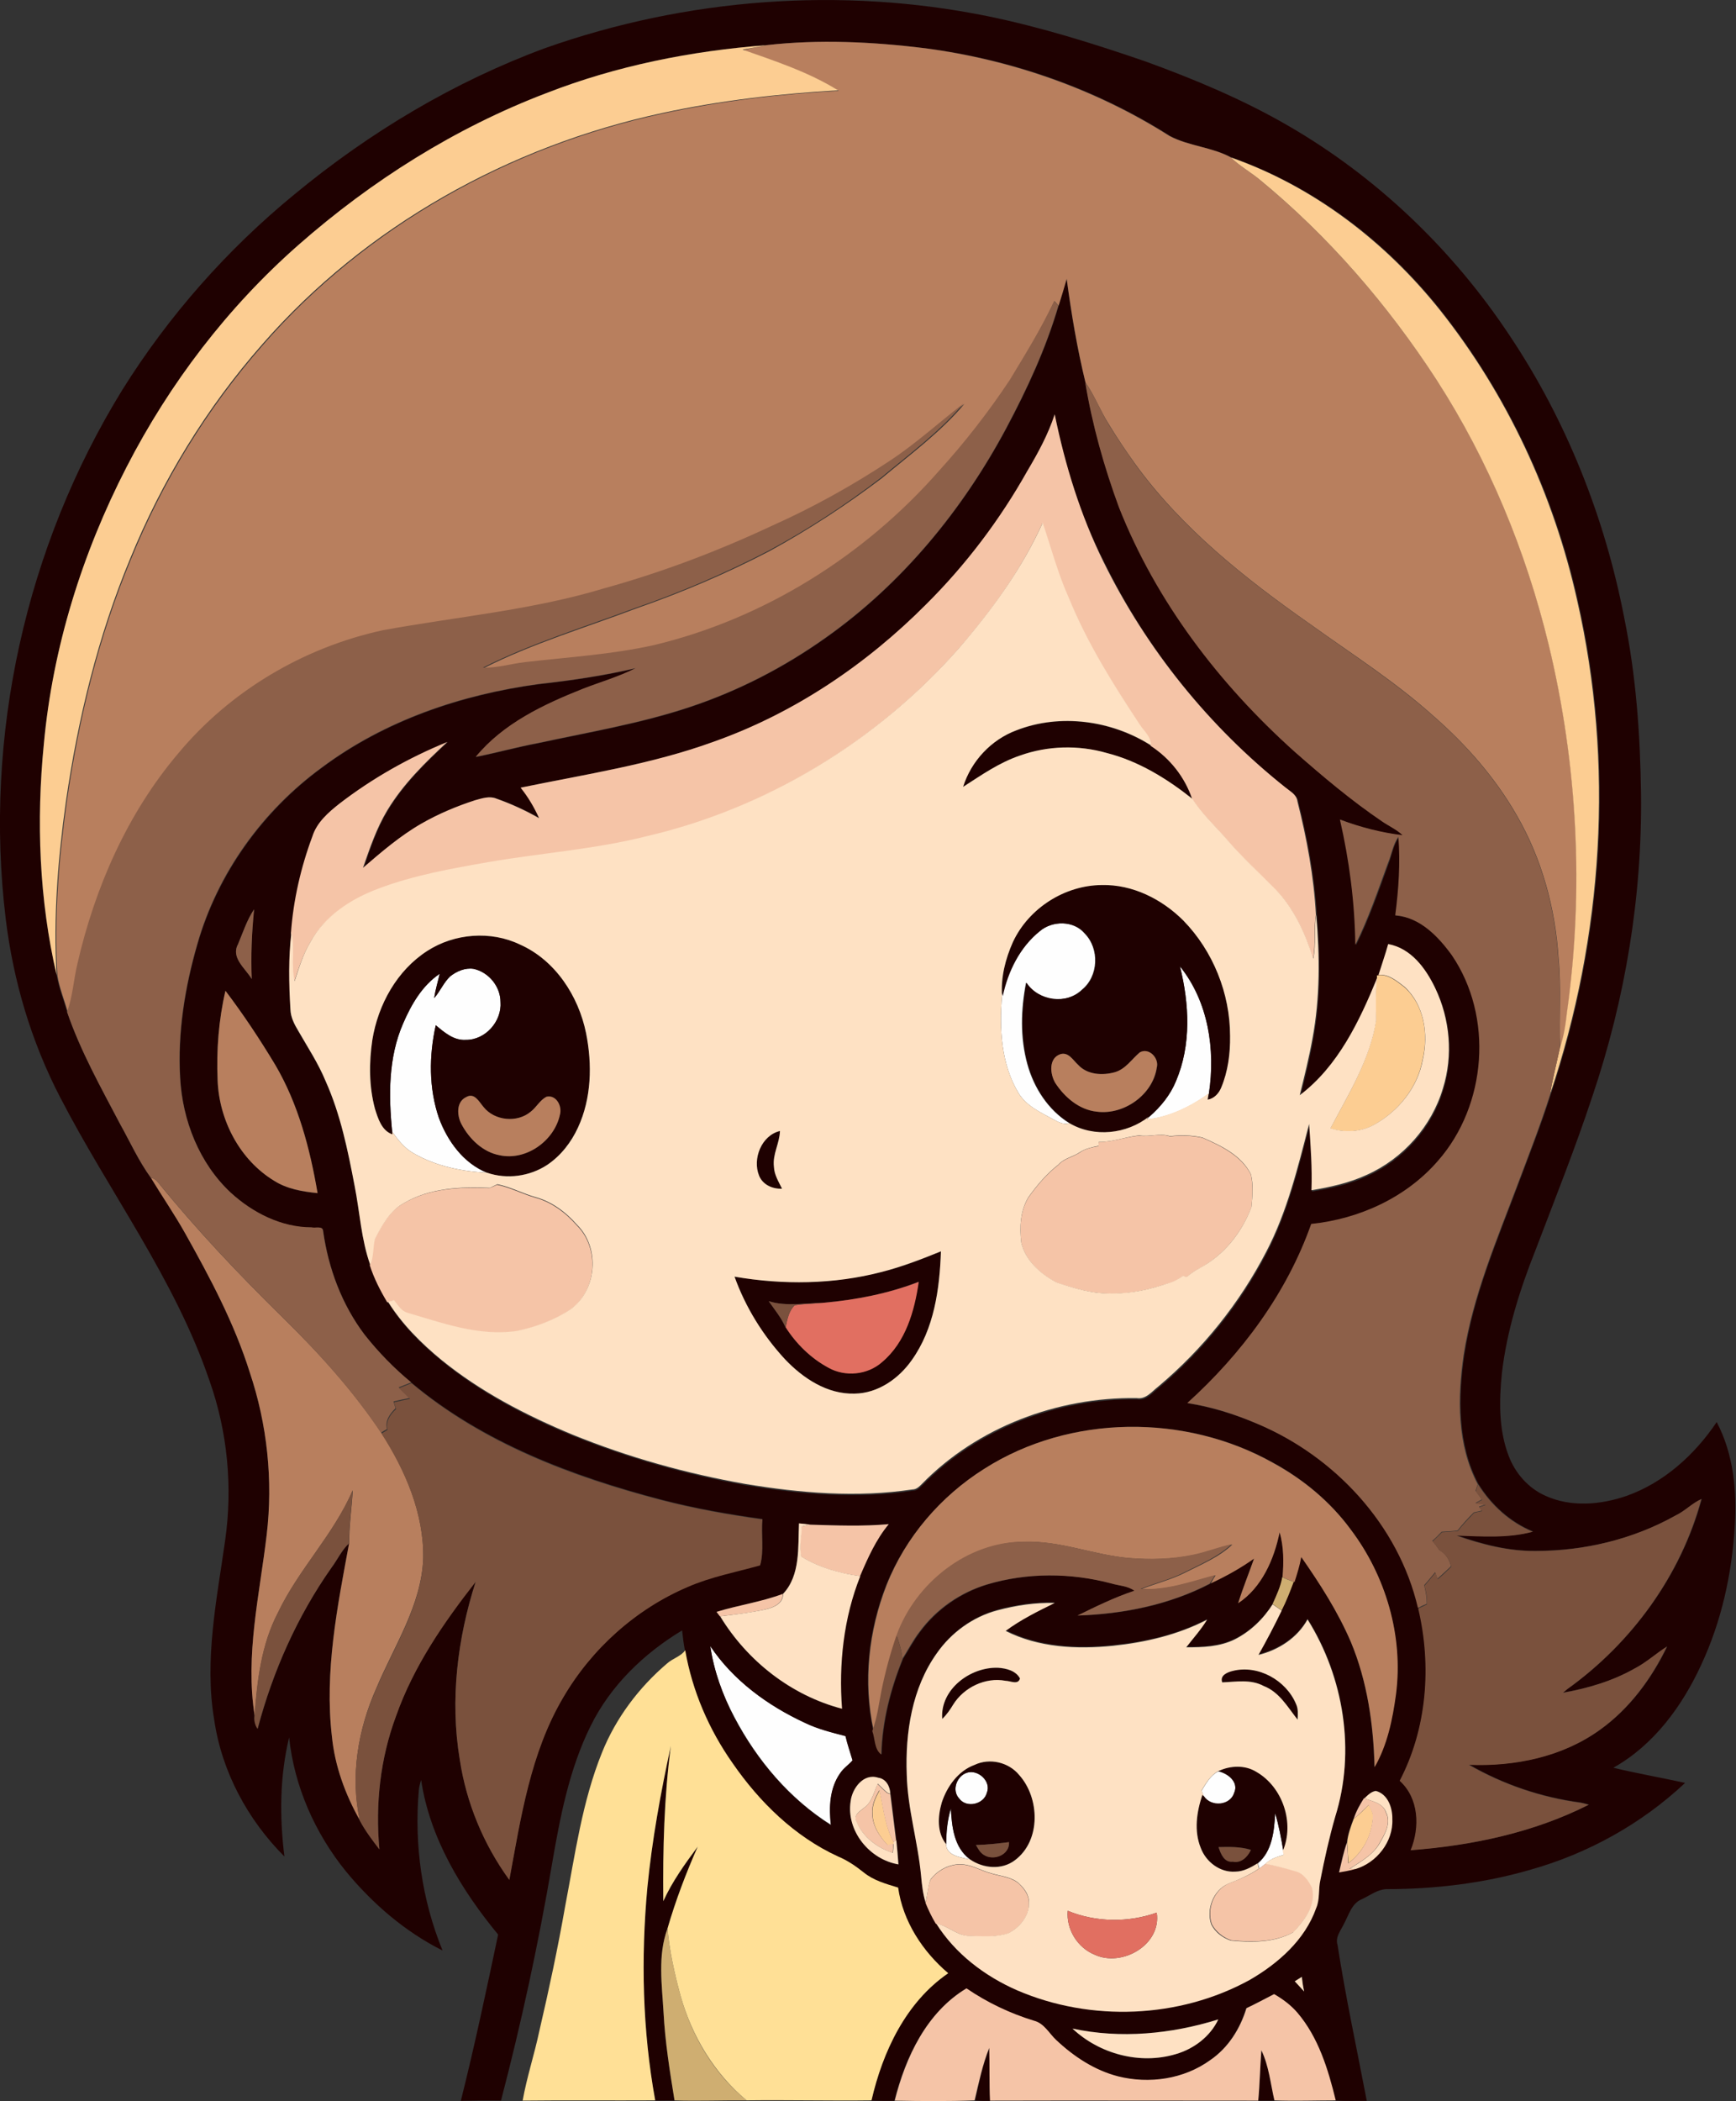
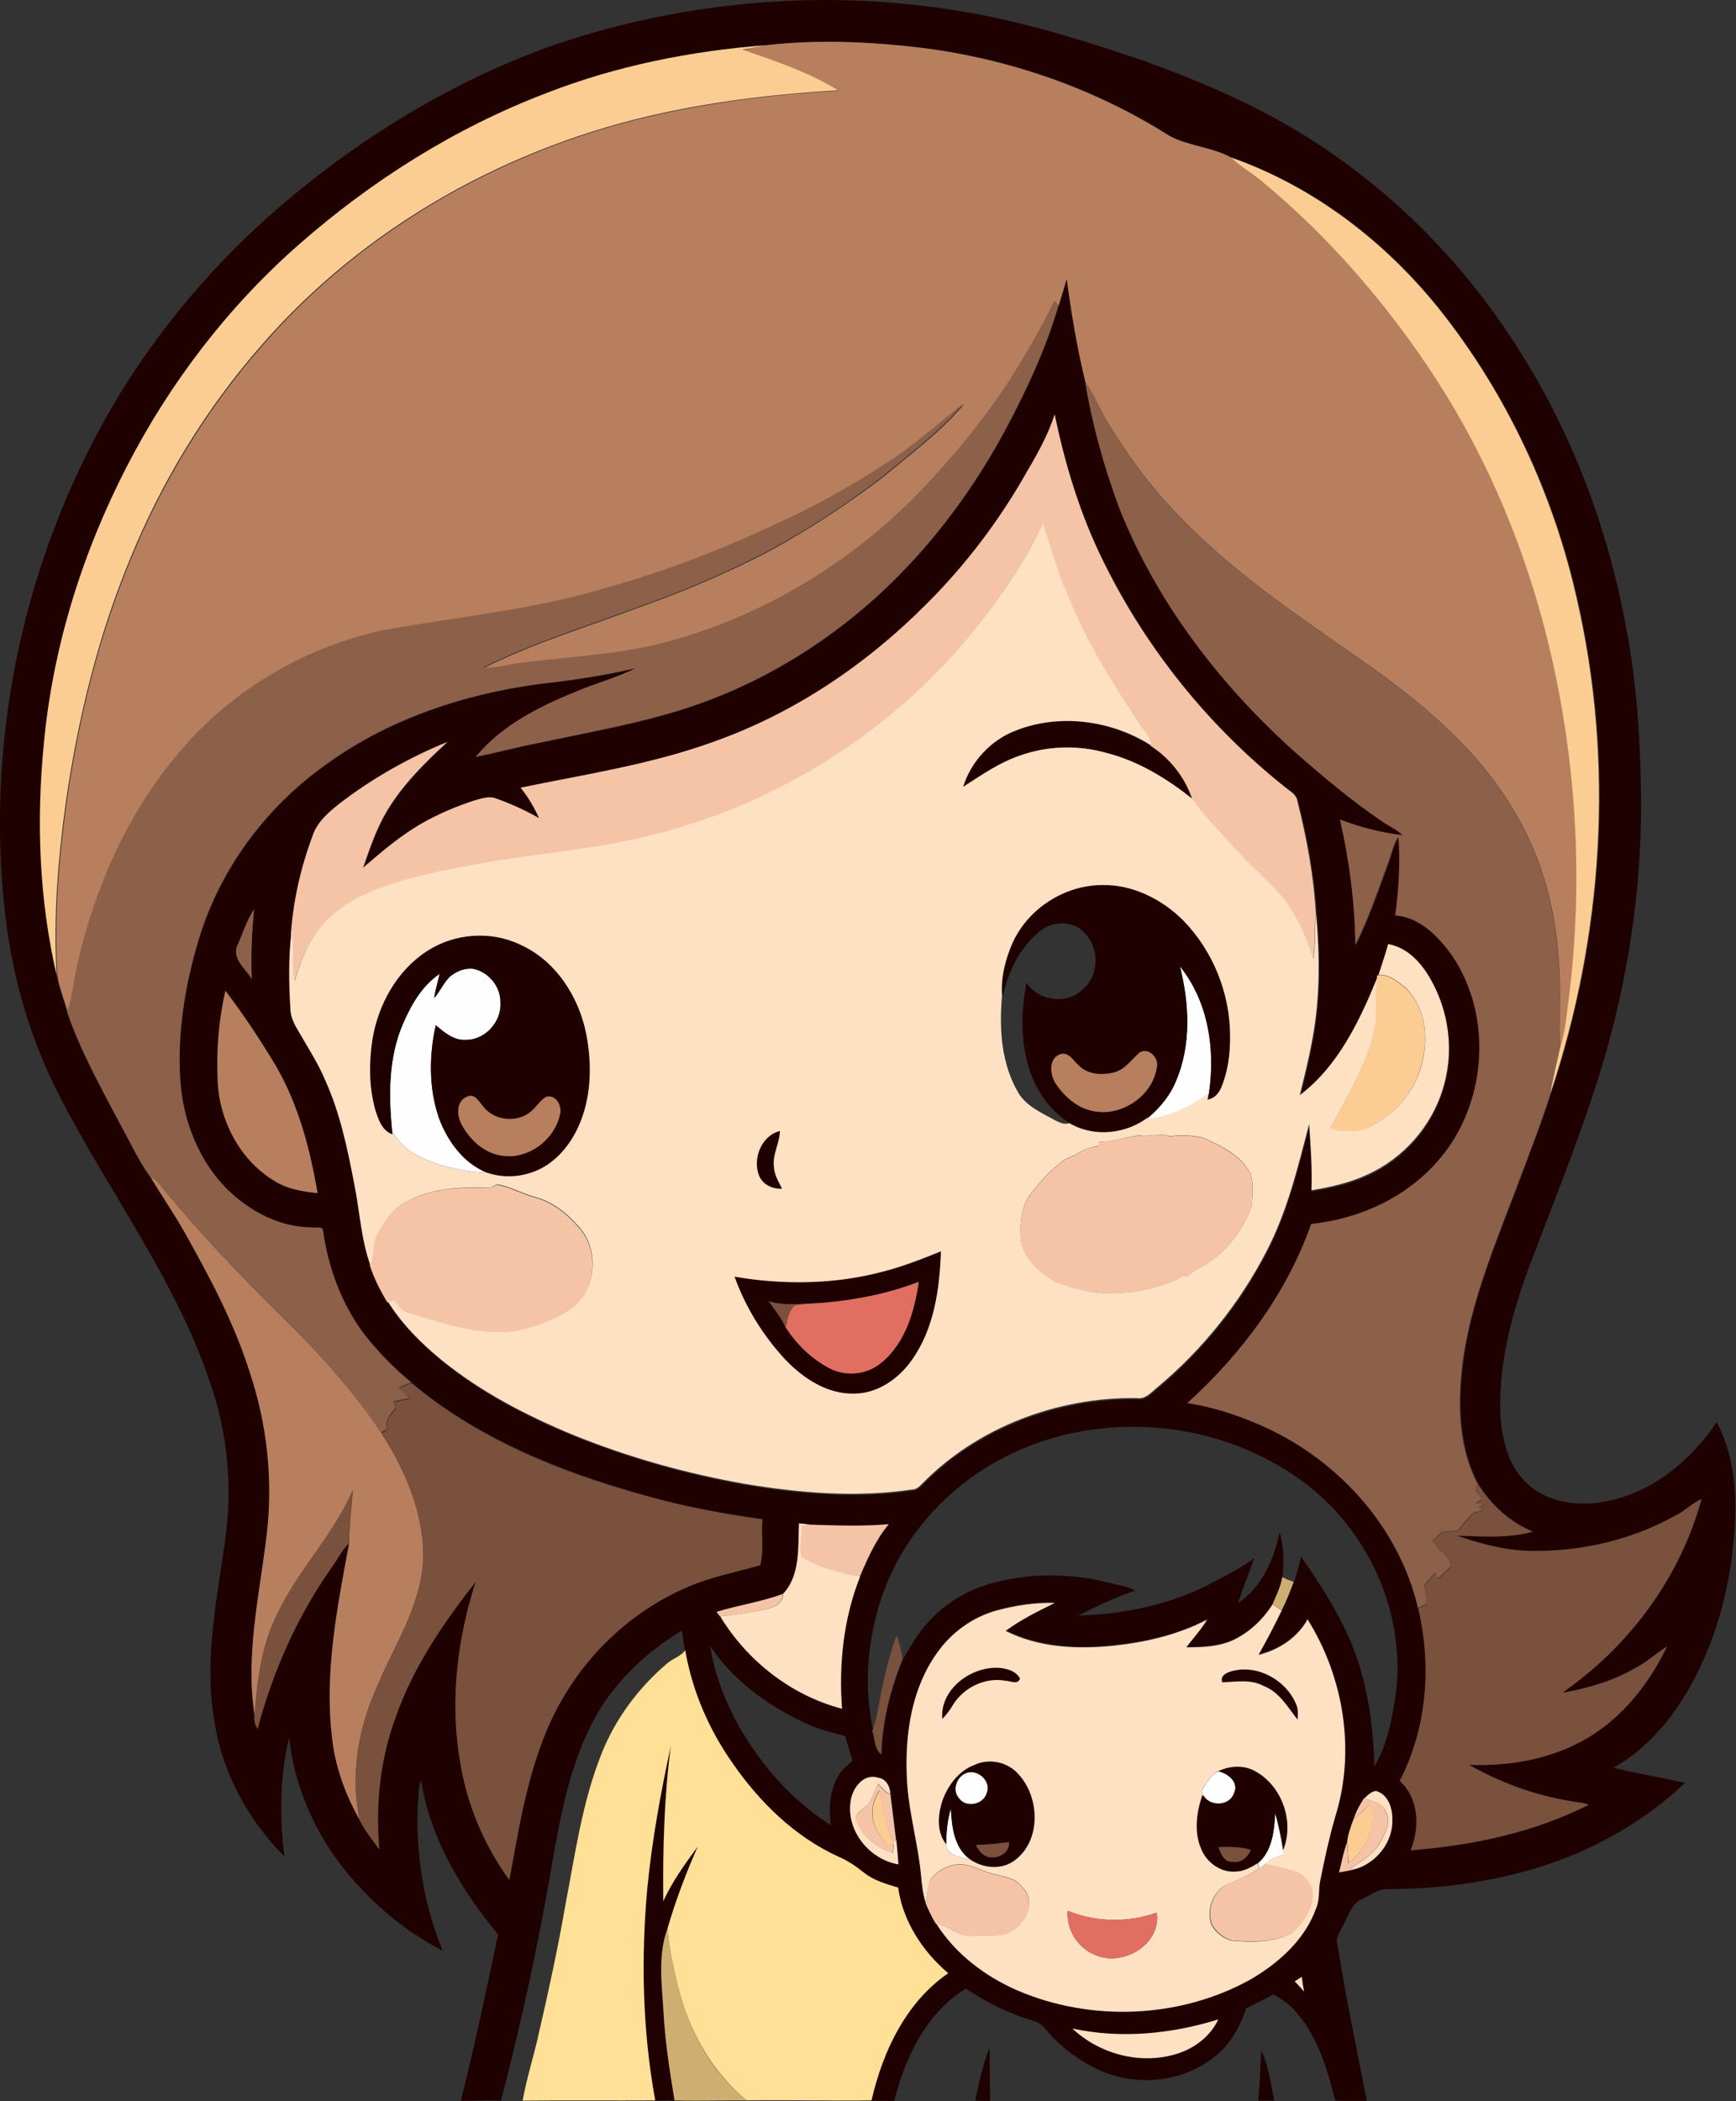
<svg xmlns="http://www.w3.org/2000/svg" version="1.1" id="Layer_1" x="0px" y="0px" viewBox="0 0 665.3 804.8" enable-background="new 0 0 665.3 804.8" xml:space="preserve">
  <rect x="0" y="0" width="665.3" height="804.8" fill="#333333" stroke="none" />
-   <path fill="#FEFEFE" d="M398.3,356.7c4.9-4.1,13.1-4.2,17.4,0.9c5.7,5.8,5.3,16.3-1.1,21.5c-6.1,5.9-16.8,4.4-21.4-2.7  c-2,10.3-2.3,21.1,0.5,31.2c2.5,9.1,8,17.6,16.1,22.6c-2.3,0.8-4.5-0.6-6.4-1.6c-4.8-2.6-10-5-13-9.8c-6.7-11.1-7.5-24.6-6.4-37.3  C386.1,372.1,390.7,362.8,398.3,356.7z" />
  <path fill="#FEFEFE" d="M172.5,374c2.5-2,5.8-3.4,9-2.9c5.8,1.2,10.3,6.8,10.3,12.8c0.6,7.4-5.8,14.5-13.3,14.4  c-4.6,0.3-8.2-2.9-11.5-5.6c-2.6,11.6-2.7,24.1,1.2,35.5c3.3,8.9,9.5,17.4,18.5,21c-9.7-0.5-19.6-2.5-28.1-7.4  c-3.5-1.9-6-5.1-8.3-8.3c-1.4-13.9-1.5-28.4,4.2-41.5c3.1-7.2,7.3-14.5,14-19c-0.7,3.1-1.6,6.1-2.1,9.3  C168.7,379.7,170,376.3,172.5,374z" />
  <path fill="#FEFEFE" d="M452.2,370.2c10.9,13.5,13.7,31.9,11.1,48.7c-7,5-15,9-23.7,9.9l0.8-1c4.3-3.8,8.1-8.3,10.2-13.6  C456.6,400.3,455.8,384.6,452.2,370.2z" />
-   <path fill="#FEFEFE" d="M272.2,630.5c8.8,13.1,22,22.8,36.3,29.3c5,2.4,10.3,3.8,15.6,5.1c0.7,3.2,1.8,6.2,2.7,9.3  c-1.5,1.8-3.5,3-4.8,5c-4,5.7-4.3,13.1-3.5,19.8c-15.9-10-28.3-24.7-37-41.2C276.9,649.3,273.6,640.1,272.2,630.5z" />
  <path fill="#FEFEFE" d="M370.6,679c4.2-1.3,9.4,3.3,7.6,7.7c-1.2,4.5-7.9,5.9-10.6,2.2C364.6,685.7,366.7,680.2,370.6,679z" />
  <path fill="#FEFEFE" d="M460.5,685.9c1.7-2.8,3.4-5.9,6.4-7.4c3.7,0.8,7.9,4.1,6.1,8.3c-1.5,5-8.8,5.6-11.6,1.4  C461.2,687.6,460.7,686.5,460.5,685.9z" />
  <path fill="#FEFEFE" d="M362.6,706.4c0.1-4.6,0.5-9.2,1.8-13.6c0.4,7,1.2,14.9,7.3,19.4C368.4,711.5,362.6,710.8,362.6,706.4z" />
  <path fill="#FEFEFE" d="M488.7,694.6c1.4,4.7,2.3,9.5,3.1,14.3c0.1,0.4,0.2,1.2,0.3,1.5c-2.5,0.8-5.1,1.5-7,3.4  c-0.8,0.7-1.7,1.3-2.5,1.9c-0.1-0.5-0.4-1.5-0.5-2C487.6,709.1,488.3,701.3,488.7,694.6z" />
  <g>
    <g>
      <path fill="#1F0101" d="M209,18.4C263.1-0.7,322.3-5.2,378.5,6.2c20.5,4.2,40.6,10.5,60.4,17.3c18.7,6.8,37.2,14.5,54.5,24.5    c34.2,19.7,63.4,47.7,85.2,80.6c21.8,32.6,36.5,69.8,43.9,108.2c4.5,22,6.1,44.6,6.4,67c0.5,39.4-6,78.7-18.6,116    c-6.6,20-14.4,39.5-21.9,59.2c-6,15.1-10.9,30.7-12.8,46.8c-1.1,10.6-1.3,21.8,2.6,31.9c2.5,6.6,7.5,12.3,14,15.2    c9.8,4.5,21.2,3.5,31.1,0.1c14.4-5.1,26.2-15.8,34.6-28.3c6.5,12.3,7.8,26.5,6.9,40.2c-1.1,18.1-5.1,36.2-12.8,52.7    c-7.3,15.9-18.2,30.8-33.7,39.5c9.1,2.2,18.4,3.8,27.5,5.8c-16.7,15.7-37.3,27.1-59.4,33.3c-17.9,5.2-36.6,7.4-55.2,7.4    c-3.5,0.2-6.3,2.5-9.4,3.9c-3.8,1.6-4.9,6-6.7,9.3c-1.2,2.6-3.5,5.1-2.5,8.2c3.1,20,7.4,39.8,11.2,59.7c-4.1,0-8.1,0.1-12.1-0.1    c-2.9-11.9-6.6-24.1-14.7-33.6c-2.4-3-5.6-5.2-8.9-7.1c-3.5,1.8-7.1,3.7-10.6,5.4c-2.4,7.9-7,15.2-13.9,19.9    c-10,7.2-23.4,9.2-35.3,6.2c-9-2.4-17-7.6-23.7-13.9c-2.8-2.5-4.6-6.4-8.5-7.4c-9.2-2.8-18-7-25.9-12.4    c-15.2,9.2-23.3,26.4-27.5,43c-3,0-5.9,0-8.8-0.1c4.3-18.7,13.1-37.6,29.4-48.7c-9.9-8.3-17.4-19.9-19.2-32.8    c-4.6-1.4-9.4-2.8-13.2-5.8c-3-2.4-6.3-4.6-9.8-6.1c-16.6-7.6-30.1-20.8-40.4-35.7c-9.1-12.9-15.4-27.8-18.2-43.3    c-0.5-2.5-0.8-5.1-1.1-7.7c-14.6,8.8-27.4,21.1-35,36.5c-8.3,16.7-11.8,35.2-14.9,53.3c-5.2,30.4-11.7,60.5-19.5,90.3    c-5.1-0.1-10.3,0-15.4,0.1c5.3-21.1,9.8-42.4,14.3-63.7c-14.1-17.1-26.2-37-29.5-59.2c-0.4,1.3-0.8,2.6-0.9,4    c-1.8,20.8,1.2,42,9.1,61.3c-14.4-7.2-26.9-18-37.1-30.4c-11.8-14.6-19.7-32.4-21.7-51.2c-3.6,14.9-3.7,30.4-1.8,45.6    c-14.1-14.1-24-32.5-26.9-52.3c-3.9-23,1-46.2,4.2-68.9c2.9-20.4,0.9-41.5-6-61c-13.3-39.1-38.5-72.3-57.3-108.7    C12,399,5.1,375.8,2.2,352c-8.5-70,7.7-142.7,44.7-202.7c17.7-28.3,40.1-53.7,66-74.9C141.6,50.7,174,31.3,209,18.4z M293.7,17.3    c-28.8,2.1-57.5,7.9-84.4,18.4c-34.8,13.3-66.9,33.5-94.9,58.1c-27.1,23.9-49.4,53.1-65.9,85.1c-17,33-28.2,69.1-31.7,106.1    c-3,29.5-1.8,59.6,4.9,88.5c0.8,4.8,2.7,9.4,4,14.1c5.1,14.9,12.9,28.8,20.2,42.7c3.9,6.9,7.1,14.3,11.9,20.8    c4.3,7.1,9,13.9,13.1,21.2c9.6,17.1,18.8,34.5,24.8,53.3c6.7,20,9,41.4,6.5,62.3c-2.7,23-8.3,46.1-4.6,69.3    c-0.2,1.7,0.2,3.5,1.2,4.9c5.8-22,15.2-43.1,28.3-61.7c2.3-3,3.9-6.6,6.7-9.3c-4.6,24.3-9.5,49.1-6.6,74    c1.2,11.3,5.1,22.3,10.7,32.1c2,4,4.8,7.5,7.5,11c-1.6-17.3,0.4-34.8,6.4-51.1c6.7-18.9,18.2-35.7,30.5-51.4    c-7,21.8-9.9,45.4-6.1,68.1c2.5,16.6,9.2,32.6,19,46.1c4.4-23.8,8-48.6,20.6-69.8c10.9-18.7,27.8-33.9,47.7-42.4    c8.9-3.9,18.5-5.7,27.8-8.3c1.6-5.6,0.3-11.8,0.9-17.6c-13-1.8-26-4.1-38.7-7.4c-34.2-9-68.4-21.9-95.8-44.8    c-6.6-5.5-12.6-11.6-17.9-18.3c-8.7-11.5-13.9-25.4-15.9-39.7c-0.1-2.2-3-1.1-4.4-1.4c-11.6,0-22.6-5.6-31-13.3    c-12.1-11.3-18.5-27.6-19.4-44c-1-17.3,1.8-34.6,6.6-51.2c7.8-27.1,25.1-51.1,47.8-67.7c24.1-17.9,53.4-27.9,83-31.9    c12.5-1.4,24.9-3.2,37.2-6.1c-6.5,3.3-13.5,5.3-20.2,7.9c-15.1,6-30.6,13.3-41.1,26.1c8-1.6,15.9-3.8,23.9-5.3    c19.5-4.2,39.2-7.5,58.1-13.8c18.6-6.2,36.3-15.3,52.3-26.7c29.1-20.6,52.2-48.8,69-80.1c8-15,15.2-30.6,20-46.9    c1.1-3.4,2.1-6.9,3.1-10.3c1.7,13.3,4,26.6,7.2,39.7c2.7,16.3,7.2,32.3,13.1,47.8c14.3,36.2,38.5,67.9,67.4,93.7    c10.7,9.4,21.6,18.6,33.4,26.6c2.6,1.8,5.6,3.1,7.9,5.3c-8.2-0.9-16.3-3-24-6c3.6,15.8,5.7,31.8,5.9,48c5-10.1,8.7-20.8,12.5-31.3    c1.3-3.4,1.8-7.1,4-10.1c0.9,10,0.1,20.1-1.2,30.1c9.4,0.7,16.5,8.1,21.7,15.3c16,23.5,13.4,57.4-5.3,78.7    c-12.2,14.1-30.2,22.3-48.6,24.2c-9.4,26.6-26.7,49.8-47.5,68.6c9.2,1.5,18.1,4.3,26.7,7.9c29.8,12.5,54.3,38.8,61.7,70.6    c5.1,21.9,3.3,45.9-7.1,66c7.3,6.7,7.7,17.9,4.2,26.6c23.5-1.7,47.1-6.7,68.2-17.4c-1.1-0.3-2.2-0.6-3.2-0.8    c-15-2-29.6-6.9-42.7-14.5c17.5,0.7,35.7-3,50.2-13.4c11.3-8.1,19.7-19.5,25.7-31.9c-4.1,2.7-7.8,6-12.2,8.3    c-8.5,4.9-18,7.7-27.7,9.4c0.4-0.4,1.3-1.1,1.7-1.4c24.5-17.6,43.5-43.5,51.4-72.8c-3.6,1.6-6.3,4.6-9.9,6.3    c-16.2,9.2-35,13.6-53.6,13.6c-10.4,0.2-20.5-2.5-30.3-5.9c9.7,0.3,19.7,1.1,29.2-1.5c-8.8-3.6-16-10.2-21-18.2    c-8-15.1-7.8-33-5.4-49.5c3.5-22.6,12.6-43.8,20.6-65.1c4.3-11.5,8.8-22.9,12.5-34.5c20.4-60.6,24.7-126.9,10.4-189.4    c-9-40.4-27-78.9-52.7-111.3c-20.8-26.1-48.3-47.2-80-58.3c-7.4-3.9-16.1-4.3-23.5-8.2c-28.2-18-60.5-29.3-93.6-33.6    C334.4,16,313.9,15,293.7,17.3z M404.2,158.7c-2.5,7.6-6.3,14.7-10.2,21.7c-10.5,18.7-23.6,36-38.8,51.1    c-22.9,23-50.6,41.7-81.4,52.6c-23.9,8.6-49.2,12.4-74,17.6c2.9,3.5,5.2,7.5,7.1,11.7c-5.2-3-10.7-5.5-16.4-7.5    c-2.6-1.2-5.5-0.2-8.1,0.6c-7.1,2.2-14.1,5.1-20.5,8.9c-8.2,4.7-15.4,10.9-22.5,17c2.6-7.5,5.1-15.2,9.3-22    c6-10,14.5-18.3,23-26.2c-14.7,6-28.7,13.9-41.3,23.6c-4.3,3.4-8.7,7.2-10.4,12.6c-4.5,11.8-7.3,24.4-8.2,37    c-1.2,9.8-1,19.8-0.4,29.6c0,3,1.5,5.7,3,8.2c3.7,6.3,7.7,12.5,10.5,19.3c5.7,12.7,8.5,26.5,11.1,40.1c2,10.1,2.5,20.5,6,30.3    c1.6,5,4.1,9.7,6.7,14.2l0.2,0c5.3,8.6,12.7,15.9,20.5,22.3c15,12.2,32.4,21.3,50.2,28.6c21.3,8.6,43.6,14.9,66.3,18.9    c21.1,3.5,42.8,5.3,64,2.1c1.5,0,2.6-1.1,3.6-2.1c21.3-21.8,52-33.3,82.3-32.9c3.6,0.6,5.9-2.6,8.4-4.5    c17-14.3,31.1-31.9,41.3-51.6c8-15.3,12.1-32.3,16.4-48.9c0.6,8.4,1.2,16.9,0.9,25.4c7.3-1.2,14.5-2.8,21.2-5.9    c13.9-6.2,24.9-18.6,29.2-33.2c3.9-12.6,2.8-26.6-3-38.4c-3.6-7.5-9.2-15.3-18-16.8c-1.2,4-2.5,7.9-3.7,11.8h-0.4l0,1    c-6.8,16.6-15,33.9-29.7,45c1.8-7.2,3.6-14.4,4.9-21.8c2.9-15.6,2.8-31.6,1.4-47.4c-0.8-14.7-3.5-29.2-7.1-43.5    c-0.4-2.6-2.8-3.8-4.6-5.3c-29.2-23.2-53.3-52.9-69.7-86.4C414,197.4,408.1,178.2,404.2,158.7z M91.2,361.7    c-2.8,5.1,2.9,9.2,5.2,13.3c-0.3-8.9,0.1-17.8,0.9-26.7C94.6,352.5,93.1,357.2,91.2,361.7z M86.4,379.5c-2.6,11.2-3.5,22.8-3,34.3    c0.5,15.2,8.5,30.5,21.7,38.5c5,3.2,10.9,4.2,16.6,4.7c-2.9-17-7.3-34.1-16.2-49.1C99.6,398.1,93.3,388.6,86.4,379.5z     M377.2,562.6c-16.7,10.5-30.2,26.2-37.6,44.5c-6.9,17.5-9,37.1-5,55.6l-0.1,0.4c1.1,2.9,0.7,6.9,3.4,8.9    c0.3-12.6,3.5-25,8.2-36.6c2.2-3.5,4.1-7.1,6.6-10.4c6.4-8.6,15.6-15,25.8-18.1c15.4-4.6,32.1-4.5,47.6-0.4c3,0.9,6.3,1,8.9,2.8    c-7.6,2.4-14.7,6-21.8,9.5c17.5-0.5,35.1-4.1,50.7-12.2l0.1-0.2c5.8-2.7,11.4-5.8,16.6-9.5c-2,5.7-4.3,11.4-6.1,17.1    c9.1-6,13.8-16.8,15.9-27.2c1.6,5.6,1.7,11.4,1.1,17.2c-0.6,3.6-2.2,6.9-3.7,10.2c-3.5,5.6-8.5,10.4-14.4,13.4    c-5.8,2.9-12.4,3.2-18.7,3.1c2.7-3.5,5.7-6.8,8-10.6c-11.2,5.9-23.6,8.7-36.1,10c-13.8,1.4-28.5,0.7-41.1-5.7    c5.8-4.3,12.3-7.5,18.8-10.7c-7.4-0.1-14.8,0.9-21.9,2.8c-9.5,2.6-17.8,8.6-23.4,16.6c-9.5,13.4-12.1,30.4-11.5,46.4    c0.3,13.2,4.3,25.9,5.5,38.9c0.3,3.4,0.7,6.8,1.7,10.1c1,2.8,2.3,5.4,3.9,7.9l0.2,0.1c7.3,11.6,18.7,20.1,31.1,25.6    c28.2,12.1,62,10.8,89-4c10.9-6.4,21.2-15.3,25.5-27.5c1.4-3.4,0.8-7.2,1.6-10.7c1.6-8.2,3.4-16.3,5.7-24.3    c7.9-25.1,3.4-53.4-10.6-75.6c-3.9,7.1-11.1,11.7-18.8,13.6c3.1-5.6,6.2-11.3,8.9-17c1.8-3.5,3.2-7.2,4.6-10.9l0.2,0.1    c1-3.2,2-6.4,2.6-9.6c7.2,10.3,14,20.9,19,32.5c6.4,15.2,8.7,31.7,9.1,48c4.9-8.5,6.9-18.3,8.2-27.9c2.9-22.3-3.9-45.4-17.4-63.2    c-7.8-10.6-18.1-19.1-29.6-25.4C454.2,541.4,410,541.7,377.2,562.6z M306.2,583.5c-0.4,9.1,0.6,19.9-6.2,27    c-8.2,3.1-17,4.3-25.4,6.9c0.3,0.4,1,1.3,1.3,1.7c10.5,17.1,27.3,30.3,46.7,35.4c-1.4-17.2,0.5-34.8,7-50.8c3-7,6.1-14,11-19.9    c-10,0.9-20.1,0.5-30.1,0.2C309.1,583.8,307.6,583.6,306.2,583.5z M272.2,630.5c1.4,9.6,4.8,18.8,9.2,27.4    c8.7,16.5,21.2,31.2,37,41.2c-0.8-6.7-0.5-14.1,3.5-19.8c1.3-2,3.3-3.3,4.8-5c-0.9-3.1-2-6.2-2.7-9.3c-5.3-1.4-10.7-2.7-15.6-5.1    C294.2,653.3,280.9,643.6,272.2,630.5z M326,689.9c-1.7,11.4,7.3,22.4,18.4,24.3c-0.2-3.1-0.5-6.1-0.8-9.2    c-0.7-5.9-1.5-11.9-2.2-17.8l-0.1,0c-0.1-2.9-1.6-5.8-4.7-6.2C330.9,679.2,326.6,685,326,689.9z M522.9,688.8l-0.2,0    c-1.6,2.5-3.1,5-3.9,7.8l-0.2,0.1c-1,2.9-2.2,5.9-2.5,9c-1.3,3.7-2.1,7.6-3,11.4c2.1-0.4,4.2-0.7,6.2-1.3    c8.1-2.4,14.5-10.5,14.1-19.1c0.1-4.3-1.6-9.7-6.3-10.8C525.5,686.3,524.2,687.7,522.9,688.8z M496.2,758.9    c1.2,1.3,2.4,2.6,3.6,3.9c-0.4-1.9-0.7-3.8-0.9-5.6C498,757.7,497.1,758.3,496.2,758.9z M411,777c10.3,9.8,25.8,14,39.5,9.8    c6.9-2,13.2-6.7,16.3-13.3C448.9,779.1,429.4,780.9,411,777z" />
    </g>
    <path fill="#1F0101" d="M389.5,279.8c16.8-6.5,36.5-3.8,51.5,5.8c7.4,4.9,13.1,12.1,15.9,20.4c-9.8-7.8-20.7-14.5-32.9-17.6   c-10.8-3.1-22.6-2.7-33.2,1c-7.9,2.7-14.8,7.5-21.8,12C372.1,291.6,379.8,283.3,389.5,279.8z" />
    <g>
      <path fill="#1F0101" d="M388.2,360.8c6-13,19.9-21.8,34.1-21.8c11.8-0.3,23.1,5.4,31.3,13.6c11.4,11.7,17.8,27.9,17.9,44.2    c0.1,6.7-0.7,13.6-3.4,19.8c-0.9,2.2-2.7,4.3-5.2,4.6c0.1-0.6,0.3-1.8,0.4-2.4c2.5-16.8-0.2-35.2-11.1-48.7    c3.6,14.4,4.4,30.1-1.5,44c-2.2,5.3-5.9,9.9-10.2,13.6c-8.6,6.7-21,8.1-30.5,2.5c-8.1-5-13.6-13.5-16.1-22.6    c-2.8-10.2-2.5-20.9-0.5-31.2c4.6,7,15.3,8.5,21.4,2.7c6.4-5.2,6.7-15.6,1.1-21.5c-4.2-5.1-12.5-5.1-17.4-0.9    c-7.6,6.1-12.2,15.4-14.2,24.9C383.5,374.4,385.3,367.3,388.2,360.8z M436.8,403.1c-3.1,2.6-5.4,6.4-9.5,7.6    c-4.7,1.3-10.5,1-14-2.8c-2-1.7-3.7-5.1-6.9-4.1c-4.6,1.6-4,7.6-1.9,11c3.5,5.5,9.1,10.3,15.9,11c10.4,1.4,21.5-6.5,23-16.9    C444.3,405.3,440.3,401.1,436.8,403.1z" />
    </g>
    <g>
      <path fill="#1F0101" d="M163.8,364.2c10.4-6.7,24.3-7.8,35.5-2.4c13.6,6,22.4,19.7,25.3,33.9c2.4,12,2.1,25-3.1,36.2    c-2.7,5.6-6.6,10.8-11.8,14.3c-6.7,4.4-15.4,5.6-23,3c-9.1-3.6-15.2-12.1-18.5-21c-3.9-11.4-3.8-23.9-1.2-35.5    c3.3,2.8,6.9,5.9,11.5,5.6c7.5,0.1,13.8-7.1,13.3-14.4c0.1-6-4.5-11.5-10.3-12.8c-3.2-0.5-6.5,0.9-9,2.9c-2.5,2.4-3.8,5.7-6.1,8.3    c0.4-3.1,1.4-6.2,2.1-9.3c-6.7,4.5-10.9,11.8-14,19c-5.7,13-5.6,27.6-4.2,41.5l0.1,1c-4.2-1.4-5.6-6-6.7-9.8    c-2.3-8.6-2.3-17.7-1-26.4C144.9,384.8,152.1,371.7,163.8,364.2z M178.7,420.2c-3.9,1.8-3.6,7-1.9,10.3c3,5.7,8.2,10.8,14.7,12    c10.2,2.2,21-5.6,23.1-15.6c0.9-3.2-1.5-7.7-5.2-6.8c-2.5,1.3-3.8,4-6,5.7c-5.2,4.4-13.9,3.5-18.1-1.8    C183.6,422,181.9,418.4,178.7,420.2z" />
    </g>
    <path fill="#1F0101" d="M290.9,450.3c-2.6-6.4,0.9-15.4,8-17.1c-0.1,4.7-2.9,9-2.3,13.7c0.2,3,1.8,5.7,3.1,8.4   C296.1,455.5,292.3,453.8,290.9,450.3z" />
    <g>
      <path fill="#1F0101" d="M337.9,487.2c7.8-1.9,15.3-4.8,22.7-7.9c-0.5,14.4-2.6,29.6-11.2,41.7c-5,7.2-13,12.7-21.9,12.8    c-10.5,0.3-19.7-6-26.7-13.2c-8.5-9.1-15.1-19.9-19.3-31.6C300.1,492.2,319.5,491.9,337.9,487.2z M315.6,499    c-7,0.1-14.2,1.5-21-0.6c2.3,3.3,4.9,6.4,6.4,10.1l0-0.2c4.1,6.4,9.7,12,16.4,15.5c6.5,3.6,15.1,2.8,20.6-2.2    c8.9-7.6,12.4-19.5,14-30.7C340.5,495.5,328.1,497.9,315.6,499z" />
    </g>
    <path fill="#1F0101" d="M361.1,658.4c-0.9-11.3,10.8-20,21.4-19.5c3.1,0.1,6.9,1,8.4,4.1c-0.8,2.6-3.7,0.8-5.5,0.9   c-7.7-1.5-16,2.5-20.1,9.1C364,654.9,362.8,656.8,361.1,658.4z" />
    <path fill="#1F0101" d="M468.4,644.4c-1-2.6,2.1-3.9,4-4.5c9.7-2.4,20.4,3.6,24.2,12.7c0.9,1.9,0.7,4,0.6,6   c-3.8-4.8-7-10.6-13-12.9C479.3,643.1,473.7,644.2,468.4,644.4z" />
    <path fill="#1F0101" d="M248.1,723c1.8-18.3,5.1-36.3,9-54.2c-2.6,19.7-3.1,39.6-2.9,59.5c3.4-7.5,8.3-14.3,13.2-20.9   c-4.6,10.2-8.5,20.7-11.6,31.4c-3.9,10.3-2.1,21.5-1.5,32.2c0.6,11.3,2.4,22.5,4.2,33.6c-2.5-0.1-4.9,0-7.4,0   C246.2,777.7,245.6,750.1,248.1,723z" />
    <g>
      <path fill="#1F0101" d="M373.5,676c5.8-2.7,13-1.1,17.1,3.8c7.9,8.9,8.4,25.1-1.6,32.6c-5,3.9-12.2,3.2-17.3-0.3    c-6.1-4.5-6.9-12.4-7.3-19.4c-1.4,4.4-1.8,9-1.8,13.6c-3.6-4.5-3.2-10.7-1.7-15.9C362.9,684.3,367.2,678.3,373.5,676z M370.6,679    c-3.9,1.2-6,6.7-3,9.9c2.8,3.8,9.4,2.3,10.6-2.2C380,682.3,374.8,677.6,370.6,679z M374,706.7c0.8,1.3,1.5,2.8,2.9,3.7    c3.7,2.5,10.1,0.1,9.8-4.8C382.4,706.1,378.2,706.6,374,706.7z" />
    </g>
    <g>
      <path fill="#1F0101" d="M466.9,678.4c4.6-2.2,10.2-2.4,14.8,0.1c10.2,5.7,14.7,19.6,10.1,30.3c-0.8-4.8-1.7-9.6-3.1-14.3    c-0.4,6.8-1.1,14.5-6.7,19.1c-2.6,1.6-5.5,3.2-8.6,3.2c-5.8,0.5-11.2-3.7-13.2-9c-2.7-6.5-1.6-13.9,0.6-20.4l0.6,0.6    c2.8,4.2,10.1,3.6,11.6-1.4C474.8,682.6,470.6,679.2,466.9,678.4z M467,707.5c0.8,2.5,2.1,6,5.4,5.5c3.3,0.7,5.7-1.8,7-4.5    C475.4,707.3,471.1,707.4,467,707.5z" />
    </g>
    <path fill="#1F0101" d="M379.2,784.5c0.2,6.7,0,13.4,0.3,20.2c-2,0-3.9,0-5.8-0.1C375.2,797.8,376.6,790.9,379.2,784.5z" />
    <path fill="#1F0101" d="M483.4,785.4c2.9,6,3.5,12.8,5,19.2c-2.1,0-4.1,0-6.2,0C482.9,798.2,482.9,791.8,483.4,785.4z" />
  </g>
  <g>
    <path fill="#B87F5E" d="M293.7,17.3c20.2-2.3,40.8-1.3,60.9,1.2c33.1,4.4,65.4,15.7,93.6,33.6c7.4,3.9,16.2,4.2,23.5,8.2   c3.3,3.2,7.3,5.5,10.9,8.4c26.6,21.8,49.4,48.2,68.1,77c20,30.9,34.2,65.5,42.9,101.3c11.1,46,13.6,94.1,7,141   c-0.5,4.6-1.1,9.1-2.7,13.5c-0.5-11.5,0.5-23-0.6-34.5c-1.2-19.1-6.4-38.1-16-54.7c-8.3-14.5-19.4-27.1-32-38.1   c-14.6-13.1-31.1-23.6-47-35c-25-17.5-49.4-36.8-67.4-61.7c-3.5-4.9-6.8-9.8-9.9-14.9c-3.3-5.2-5.5-11-9-16.1   c-3.2-13.1-5.4-26.4-7.2-39.7c-1,3.4-2,6.9-3.1,10.3c-0.5-0.6-1.1-1.2-1.6-1.8c-4.9,10.5-11,20.4-16.8,30.4   c-8.1,12.3-17.2,23.9-27.1,34.8c-28.6,32.6-67.1,56.6-109.3,66.8c-16.2,3.6-32.8,4.6-49.3,6.5c-5.4,0.6-10.7,2.3-16.2,2.1   c18.6-9.4,38.7-15.4,58.3-22.8c17.5-6.1,34.7-13.4,51.2-22c15-8.2,29.4-17.6,43-27.9c10.9-9.1,22.5-17.6,31.7-28.5   c-9.5,7.3-18.4,15.3-28.3,22c-14.4,9.5-29.5,17.9-45.2,24.9c-20.7,9.7-42.1,17.7-64.1,23.9c-27.7,8.4-56.7,10.9-85,16.1   c-30.4,6.5-58.7,23.3-78.5,47.3c-19.4,22.9-31.8,51.2-38.5,80.3c-1.6,6.1-1.9,12.6-4,18.6c-1.3-4.7-3.2-9.3-4-14.1   c-1.3-22.3,0.5-44.6,3.6-66.7c4.6-31.7,12.2-63.1,24.5-92.6c12.2-30,29.3-58,50.7-82.3c39.5-45.3,94.6-76,153.2-88.6   c22.2-4.8,44.8-7.5,67.4-8.7c-11.4-7-24.1-11.2-36.6-15.6C287.6,18.5,290.7,17.9,293.7,17.3z" />
    <path fill="#B87F5E" d="M86.4,379.5c6.9,9.1,13.2,18.6,19.1,28.4c8.8,15,13.3,32.1,16.2,49.1c-5.8-0.6-11.7-1.6-16.6-4.7   c-13.2-8-21.1-23.2-21.7-38.5C82.9,402.3,83.8,390.7,86.4,379.5z" />
    <path fill="#B87F5E" d="M436.8,403.1c3.5-2,7.5,2.2,6.5,5.8c-1.5,10.4-12.6,18.3-23,16.9c-6.7-0.7-12.3-5.5-15.9-11   c-2-3.4-2.6-9.4,1.9-11c3.2-1,4.9,2.3,6.9,4.1c3.5,3.8,9.3,4.1,14,2.8C431.4,409.5,433.7,405.7,436.8,403.1z" />
    <path fill="#B87F5E" d="M178.7,420.2c3.1-1.8,4.9,1.8,6.6,3.8c4.2,5.3,12.9,6.2,18.1,1.8c2.2-1.7,3.5-4.4,6-5.7   c3.7-0.9,6.1,3.5,5.2,6.8c-2.1,10-12.9,17.8-23.1,15.6c-6.5-1.2-11.7-6.3-14.7-12C175.1,427.2,174.8,422,178.7,420.2z" />
    <path fill="#B87F5E" d="M57.8,451.1c1.1,0.2,2,0.8,2.7,1.7c14.7,18.1,30.8,35.1,47.5,51.5c14,13.7,27.3,28.3,38.2,44.6   c9.2,14.3,16.3,30.8,16,48c-0.7,18.1-11.2,33.5-18,49.8c-7,15.7-10,33.6-6.3,50.5c-5.6-9.9-9.6-20.8-10.7-32.1   c-2.9-24.8,2.1-49.7,6.6-74c0-6.8,1-13.5,1.4-20.3c-7.3,17-20.8,30.3-28.7,47c-6.3,12.1-7.9,25.9-8.9,39.4   c-3.7-23.2,1.9-46.4,4.6-69.3c2.5-20.9,0.2-42.4-6.5-62.3c-5.9-18.8-15.2-36.2-24.8-53.3C66.8,465,62.1,458.2,57.8,451.1z" />
-     <path fill="#B87F5E" d="M377.2,562.6c32.8-20.9,77.1-21.2,110.8-2.2c11.5,6.3,21.8,14.8,29.6,25.4c13.5,17.8,20.3,40.9,17.4,63.2   c-1.3,9.6-3.3,19.4-8.2,27.9c-0.4-16.3-2.8-32.9-9.1-48c-5-11.6-11.8-22.2-19-32.5c-0.6,3.3-1.6,6.5-2.6,9.6l-0.2-0.1   c-1.5-0.5-3-1.1-4.4-1.8c0.5-5.7,0.5-11.6-1.1-17.2c-2.1,10.3-6.8,21.2-15.9,27.2c1.8-5.8,4.1-11.4,6.1-17.1   c-5.2,3.7-10.8,6.8-16.6,9.5c0.1-0.2,0.4-0.6,0.5-0.8c0.3-0.6,1-1.8,1.4-2.3c-9.3,2.5-18.7,5.9-28.5,5.3c5.5-2.2,11.4-3.6,16.7-6.3   c6.3-3.2,13-5.9,18.2-10.8c-5,1-9.8,3-14.8,4c-8.2,1.7-16.6,1.9-24.9,1.2c-13.5-1.2-26.3-6.7-39.9-6.2c-21.7,0-41.5,15.8-48.8,35.8   c-2.5,6.9-4.3,14-5.7,21.2c-1,5.1-1.6,10.2-3.4,15.1c-4-18.5-1.9-38,5-55.6C347,588.8,360.5,573.1,377.2,562.6z" />
  </g>
  <g>
    <path fill="#FCCD92" d="M209.3,35.7c26.9-10.5,55.6-16.2,84.4-18.4c-3,0.6-6.1,1.2-9.1,1.7c12.5,4.4,25.3,8.6,36.6,15.6   c-22.6,1.3-45.3,3.9-67.4,8.7C195.2,55.9,140,86.6,100.5,131.9c-21.4,24.3-38.5,52.3-50.7,82.3c-12.3,29.6-19.9,61-24.5,92.6   c-3.1,22.1-4.9,44.4-3.6,66.7c-6.7-28.9-7.8-59-4.9-88.5c3.4-37,14.7-73.1,31.7-106.1c16.5-32.1,38.8-61.3,65.9-85.1   C142.4,69.2,174.4,49,209.3,35.7z" />
    <path fill="#FCCD92" d="M471.7,60.3c31.7,11.1,59.2,32.3,80,58.3c25.8,32.4,43.7,70.9,52.7,111.3c14.3,62.5,10,128.8-10.4,189.4   c1-6,2.5-12,3.8-17.9c1.5-4.3,2.2-8.9,2.7-13.5c6.6-46.9,4.1-95-7-141c-8.7-35.8-22.9-70.3-42.9-101.3   c-18.7-28.8-41.5-55.2-68.1-77C479,65.8,475,63.5,471.7,60.3z" />
    <path fill="#FCCD92" d="M528.2,373.5c3.9-0.4,7.1,2.4,10,4.6c7.6,6.8,9.3,18.1,7,27.7c-1.9,10.8-9.4,20-18.9,25.2   c-5,2.7-11.1,2.9-16.5,1.3c7-13.2,15.1-26.3,17.5-41.2c-0.2-5.5-0.3-11,0.4-16.5l0-1H528.2z" />
    <path fill="#FCCD92" d="M334.4,694.9c-0.3-3.3,1.1-6.3,2.7-9.1c1.5,6.7,2.1,13.7,5.4,19.8l0,0.7c-0.5,0.1-1.6,0.4-2.2,0.6   C337.1,703.5,334.5,699.5,334.4,694.9z" />
    <path fill="#FCCD92" d="M518.9,696.6c2.1-1.6,3.9-3.5,5.7-5.3c0.6,1.4,1.7,2.9,1.6,4.6c-0.4,7-3.8,13.5-9.4,17.7   c-0.2-2.6-0.4-5.2-0.5-7.9c0.3-3.1,1.4-6.1,2.5-9L518.9,696.6z" />
  </g>
  <g>
    <path fill="#8D6049" d="M404,115.3c0.5,0.6,1.1,1.2,1.6,1.8c-4.8,16.4-12,31.9-20,46.9c-16.7,31.3-39.9,59.5-69,80.1   c-16,11.4-33.6,20.5-52.3,26.7c-18.9,6.3-38.7,9.6-58.1,13.8c-8,1.5-15.9,3.7-23.9,5.3c10.5-12.8,26-20.1,41.1-26.1   c6.7-2.6,13.7-4.6,20.2-7.9c-12.2,2.9-24.7,4.7-37.2,6.1c-29.6,4-58.9,13.9-83,31.9c-22.8,16.6-40.1,40.6-47.8,67.7   c-4.8,16.6-7.6,33.9-6.6,51.2c0.9,16.3,7.3,32.7,19.4,44c8.4,7.7,19.4,13.3,31,13.3c1.4,0.4,4.3-0.7,4.4,1.4   c2,14.3,7.2,28.2,15.9,39.7c5.3,6.7,11.3,12.9,17.9,18.3c-1.6,0.6-3.2,1.3-4.8,1.9c1.4,1.4,2.8,2.7,4.1,4.1c-2,0.4-4.1,0.8-6.1,1.3   c0.3,0.9,0.5,1.7,0.8,2.6c-2.2,2.1-4.1,4.8-3.3,8c-0.8,0.4-1.6,0.9-2.3,1.4C135.2,532.6,122,518,108,504.3   c-16.7-16.4-32.7-33.4-47.5-51.5c-0.7-0.9-1.6-1.5-2.7-1.7c-4.7-6.5-8-13.8-11.9-20.8c-7.3-13.9-15.1-27.8-20.2-42.7   c2.2-6,2.5-12.4,4-18.6c6.7-29.1,19.1-57.4,38.5-80.3c19.9-24,48.1-40.7,78.5-47.3c28.4-5.2,57.3-7.7,85-16.1   c22-6.1,43.4-14.2,64.1-23.9c15.7-7,30.8-15.4,45.2-24.9c10-6.6,18.9-14.7,28.3-22c-9.2,10.9-20.8,19.4-31.7,28.5   c-13.6,10.4-28,19.8-43,27.9c-16.5,8.6-33.6,15.9-51.2,22c-19.5,7.3-39.6,13.4-58.3,22.8c5.5,0.2,10.8-1.5,16.2-2.1   c16.5-1.9,33.1-2.9,49.3-6.5c42.2-10.1,80.7-34.2,109.3-66.8c9.9-10.9,19-22.6,27.1-34.8C392.9,135.7,399.1,125.8,404,115.3z" />
    <path fill="#8D6049" d="M415.9,146.5c3.6,5,5.8,10.8,9,16.1c3.1,5.1,6.5,10,9.9,14.9c18,24.9,42.4,44.2,67.4,61.7   c15.9,11.4,32.4,22,47,35c12.5,10.9,23.7,23.6,32,38.1c9.6,16.6,14.8,35.6,16,54.7c1.1,11.5,0.2,23,0.6,34.5   c-1.3,6-2.8,11.9-3.8,17.9c-3.7,11.6-8.2,23.1-12.5,34.5c-8,21.3-17.1,42.5-20.6,65.1c-2.4,16.5-2.6,34.4,5.4,49.5   c-0.2,0.6-0.6,1.9-0.8,2.5c0.8,1.1,1.6,2.2,2.4,3.3c-0.9,0.5-1.7,1-2.5,1.4c1.3,0.2,2.6,0.3,3.9,0.5c-0.8,0.3-1.7,0.6-2.5,0.9   c0.4,0.5,0.7,1,1.1,1.5c-1,0.2-2.1,0.5-3.1,0.7c-2.2,2.2-4.3,4.5-6.2,6.9c-2,0.3-4,0.4-6.1,0.5c-1.1,1.2-2.3,2.4-3.6,3.5   c1,1.1,1.9,2.3,2.7,3.5c2.4,1.3,3.8,3.6,4.5,6.2c-1.7,1.6-3.4,3.2-5.2,4.8c-0.2-0.6-0.7-1.8-0.9-2.5c-1.4,1.7-2.8,3.4-4.2,5   c0.6,2.3,1,4.7,1,7.1c-1.2,0.5-2.3,1-3.4,1.6c-7.4-31.8-31.9-58.1-61.7-70.6c-8.6-3.7-17.5-6.5-26.7-7.9   c20.8-18.8,38.1-42,47.5-68.6c18.4-1.9,36.4-10.1,48.6-24.2c18.7-21.3,21.3-55.2,5.3-78.7c-5.2-7.2-12.3-14.6-21.7-15.3   c1.3-10,2-20.1,1.2-30.1c-2.1,3-2.6,6.8-4,10.1c-3.9,10.6-7.5,21.3-12.5,31.3c-0.2-16.2-2.3-32.3-5.9-48c7.7,2.9,15.8,5,24,6   c-2.3-2.2-5.3-3.5-7.9-5.3c-11.8-8-22.7-17.2-33.4-26.6c-28.9-25.9-53.1-57.5-67.4-93.7C423.1,178.8,418.6,162.8,415.9,146.5z" />
    <path fill="#8D6049" d="M91.2,361.7c1.9-4.5,3.4-9.3,6.2-13.4c-0.9,8.9-1.3,17.8-0.9,26.7C94.1,371,88.4,366.9,91.2,361.7z" />
-     <path fill="#8D6049" d="M343.6,626.3c7.3-20,27.1-35.8,48.8-35.8c13.6-0.5,26.5,5,39.9,6.2c8.3,0.7,16.8,0.5,24.9-1.2   c5-1,9.8-3,14.8-4c-5.3,4.9-11.9,7.6-18.2,10.8c-5.3,2.7-11.2,4.1-16.7,6.3c9.8,0.6,19.2-2.8,28.5-5.3c-0.3,0.6-1,1.8-1.4,2.3   c-0.1,0.2-0.4,0.6-0.5,0.8l-0.1,0.2c-15.6,8.1-33.2,11.6-50.7,12.2c7.1-3.5,14.3-7,21.8-9.5c-2.6-1.9-5.9-1.9-8.9-2.8   c-15.5-4.1-32.2-4.2-47.6,0.4c-10.3,3.1-19.5,9.5-25.8,18.1c-2.5,3.2-4.4,6.9-6.6,10.4C345.6,632.3,344.6,629.3,343.6,626.3z" />
  </g>
  <g>
    <path fill="#F5C4A7" d="M404.2,158.7c4,19.5,9.9,38.7,18.7,56.5c16.5,33.5,40.5,63.2,69.7,86.4c1.8,1.5,4.3,2.7,4.6,5.3   c3.6,14.2,6.3,28.8,7.1,43.5c-0.9,5.6,0,11.3-1.1,16.9c-3-9.7-7.3-19.3-14.5-26.6c-6.3-6.4-12.9-12.4-18.8-19.3   c-4.3-5.1-9.4-9.6-13-15.3c-2.8-8.4-8.5-15.6-15.9-20.4c0.1-3.3-2.7-5.5-4.3-8c-10.1-15.4-20-31-27-48.1c-4.4-9.4-7-19.4-10.2-29.2   c-8,17.8-19.6,33.7-32.4,48.4c-31.2,35.3-73.3,60.9-119.1,71.8c-20,5.1-40.7,6.5-61,10c-14.2,2.5-28.5,5-42,10.1   c-10.6,3.9-20.8,10.5-26.3,20.6c-2.7,4.6-4.3,9.8-6,14.9c-1.4-6.2,0.2-12.6-1.2-18.8c0.9-12.6,3.8-25.2,8.2-37   c1.7-5.4,6.1-9.2,10.4-12.6c12.6-9.7,26.6-17.6,41.3-23.6c-8.5,7.9-16.9,16.1-23,26.2c-4.1,6.8-6.7,14.5-9.3,22   c7.1-6.1,14.3-12.3,22.5-17c6.5-3.7,13.4-6.6,20.5-8.9c2.6-0.7,5.5-1.7,8.1-0.6c5.7,2,11.1,4.5,16.4,7.5c-1.9-4.2-4.2-8.1-7.1-11.7   c24.8-5.1,50.1-8.9,74-17.6c30.8-10.9,58.4-29.5,81.4-52.6c15.2-15.1,28.3-32.4,38.8-51.1C397.8,173.5,401.7,166.4,404.2,158.7z" />
    <path fill="#F5C4A7" d="M421.1,437.4c5.3,0.1,10.3-2,15.5-2.4c3.9,0.6,7.9-1.1,11.8,0.3c4.1-0.5,8.3-0.4,12.4,0.5   c7.1,3.1,15,6.9,18.6,14.1c0.9,4.1,0.6,8.4,0.2,12.5c-3.7,9.8-10.7,18.5-20,23.5c-1.8,0.9-3.3,2-4.8,3.3c-0.4-0.1-1.1-0.3-1.5-0.4   c-1.8,1.3-3.7,2.5-5.9,2.9c-6.8,2.2-13.8,3.9-21,3.8c-7.4,0.2-14.6-1.9-21.5-4.2c-6.1-3.3-11.9-8.3-13.5-15.3   c-0.7-5.9-0.4-12.1,2.7-17.3c3.3-4.6,7-9,11.5-12.5c2.2-2.5,5.6-3,8.3-4.8c2.1-1.5,4.6-1.9,7.1-2.4   C421,438.5,421,437.8,421.1,437.4z" />
    <path fill="#F5C4A7" d="M190.5,453.8c5,1,9.6,3.5,14.5,4.9c6.3,1.7,11.7,5.7,16,10.6c9,8.8,7.8,25.3-2.6,32.5   c-6.1,4.1-13.3,6.7-20.5,8.2c-14.4,2.1-28.3-3-41.9-7c-2.4-0.7-3.7-3-5.1-4.8c-0.6,0.1-1.7,0.4-2.3,0.6l-0.2,0   c-2.7-4.5-5.1-9.2-6.7-14.2c1.3-3.2,0.9-6.6,1.8-9.9c2.7-5.2,5.7-10.8,11-13.7c9.9-5.9,21.8-6.4,33-5.9   C188.5,454.7,189.5,454.3,190.5,453.8z" />
    <path fill="#F5C4A7" d="M310.5,584c10,0.3,20.1,0.7,30.1-0.2c-4.9,5.9-8,12.9-11,19.9c-7.9-1-15.8-3.3-22.6-7.5   c-0.8-3.8,0-7.7,0.2-11.5C308.3,584.4,309.4,584.2,310.5,584z" />
    <path fill="#F5C4A7" d="M274.6,617.4c8.4-2.6,17.2-3.8,25.4-6.9c0.1,3.8-3.8,5.3-6.9,6c-5.7,1.3-11.4,1.9-17.2,2.6   C275.6,618.7,274.9,617.8,274.6,617.4z" />
    <path fill="#F5C4A7" d="M331.1,692.5c3.1-2.2,3.8-6,5.2-9.2c1.2,1.2,2.4,2.4,3.7,3.5c0.3,0.1,0.9,0.3,1.1,0.4l0.1,0   c0.7,5.9,1.5,11.9,2.2,17.8l-1,0.5c-3.3-6.1-3.9-13.1-5.4-19.8c-1.6,2.8-3,5.8-2.7,9.1c0.1,4.6,2.8,8.7,5.9,11.9   c0.5-0.1,1.6-0.4,2.2-0.6c-0.1,1.2-0.2,2.4-0.3,3.6c-5.9-1.9-11.4-6.1-13.9-11.9C326.9,695.3,329.4,693.9,331.1,692.5z" />
    <path fill="#F5C4A7" d="M522.7,688.8l0.2,0c3,1.2,7.1,1.8,8.2,5.4c2.2,4.1-0.5,8.4-2.5,11.9c-2.5,4.5-7.2,6.9-11.4,9.7   c0.6,0,1.7,0.1,2.2,0.1c-2,0.6-4.1,0.9-6.2,1.3c0.9-3.8,1.7-7.7,3-11.4c0.2,2.6,0.4,5.2,0.5,7.9c5.6-4.2,9-10.7,9.4-17.7   c0.1-1.7-0.9-3.1-1.6-4.6c-1.9,1.8-3.7,3.7-5.7,5.3C519.7,693.8,521.2,691.2,522.7,688.8z" />
    <path fill="#F5C4A7" d="M356.6,720c2.4-3.2,6.2-5.4,10.2-5.8c4.9-0.5,9.1,2.5,13.7,3.6c3.5,1,7.4,1.3,10.2,3.9   c1.9,1.9,3.7,4.3,3.6,7.2c0.3,5.1-3.6,9.4-7.9,11.7c-4.8,1.6-9.9,1.1-14.9,1c-4.7-0.1-8.1-4-12.7-4.7l-0.2-0.1   c-1.5-2.5-2.8-5.2-3.9-7.9C355.5,725.9,355.5,722.8,356.6,720z" />
    <path fill="#F5C4A7" d="M485.1,713.8c3.9,0.7,7.8,1.8,11.6,2.9c3,0.8,4.9,3.7,6.3,6.3c1.7,6.6-3.1,12.6-7.3,17.1   c-7.2,3.9-15.8,3.9-23.8,3.1c-3.1-1-6-3.3-7.5-6.2c-2-5.8,0.8-13.2,6.6-15.6c4-1.6,8.1-3.2,11.7-5.8   C483.4,715.1,484.2,714.5,485.1,713.8z" />
-     <path fill="#F5C4A7" d="M342.9,804.6c4.2-16.7,12.2-33.8,27.5-43c7.9,5.4,16.7,9.6,25.9,12.4c3.9,1,5.8,4.9,8.5,7.4   c6.7,6.3,14.7,11.6,23.7,13.9c11.9,3,25.2,1.1,35.3-6.2c6.9-4.7,11.5-12,13.9-19.9c3.6-1.7,7.1-3.6,10.6-5.4   c3.3,1.9,6.4,4.2,8.9,7.1c8.1,9.5,11.8,21.7,14.7,33.6c-7.8,0-15.6,0.3-23.5,0c-1.5-6.5-2.1-13.2-5-19.2   c-0.5,6.4-0.6,12.9-1.2,19.3c-34.3,0-68.5-0.1-102.8,0c-0.3-6.7-0.1-13.5-0.3-20.2c-2.6,6.5-4,13.3-5.6,20.1   C363.4,804.9,353.1,804.8,342.9,804.6z" />
  </g>
  <g>
    <g>
      <path fill="#FEE1C3" d="M367.2,248.6c12.7-14.7,24.4-30.6,32.4-48.4c3.3,9.8,5.9,19.8,10.2,29.2c7,17.1,16.9,32.8,27,48.1    c1.6,2.5,4.4,4.7,4.3,8c-15.1-9.6-34.8-12.3-51.5-5.8c-9.7,3.6-17.4,11.8-20.5,21.7c7-4.5,13.8-9.3,21.8-12    c10.6-3.8,22.4-4.1,33.2-1c12.2,3.1,23.1,9.8,32.9,17.6c3.6,5.7,8.6,10.2,13,15.3c5.8,6.8,12.5,12.9,18.8,19.3    c7.2,7.4,11.5,17,14.5,26.6c1.1-5.6,0.2-11.3,1.1-16.9c1.4,15.8,1.5,31.8-1.4,47.4c-1.3,7.3-3.1,14.5-4.9,21.8    c14.7-11.1,22.9-28.4,29.7-45c-0.7,5.5-0.5,11-0.4,16.5c-2.4,15-10.6,28.1-17.5,41.2c5.4,1.7,11.5,1.4,16.5-1.3    c9.5-5.2,17-14.4,18.9-25.2c2.2-9.6,0.5-20.8-7-27.7c-2.9-2.2-6.1-5-10-4.6c1.2-3.9,2.6-7.8,3.7-11.8c8.8,1.6,14.4,9.3,18,16.8    c5.7,11.9,6.9,25.9,3,38.4c-4.3,14.6-15.3,27-29.2,33.2c-6.7,3.1-14,4.7-21.2,5.9c0.3-8.5-0.3-16.9-0.9-25.4    c-4.3,16.6-8.4,33.6-16.4,48.9c-10.2,19.7-24.3,37.3-41.3,51.6c-2.5,1.9-4.8,5.1-8.4,4.5c-30.3-0.4-61,11.1-82.3,32.9    c-1,1-2.1,2.1-3.6,2.1c-21.3,3.2-42.9,1.4-64-2.1c-22.7-4-44.9-10.2-66.3-18.9c-17.8-7.4-35.2-16.4-50.2-28.6    c-7.8-6.4-15.1-13.7-20.5-22.3c0.6-0.1,1.7-0.4,2.3-0.6c1.5,1.8,2.7,4.1,5.1,4.8c13.6,4,27.5,9.1,41.9,7    c7.2-1.5,14.3-4.1,20.5-8.2c10.3-7.3,11.6-23.7,2.6-32.5c-4.3-4.9-9.7-8.9-16-10.6c-4.9-1.4-9.5-3.9-14.5-4.9    c-1,0.5-1.9,0.9-2.9,1.4c-11.2-0.5-23.1,0-33,5.9c-5.3,2.9-8.3,8.5-11,13.7c-0.8,3.2-0.4,6.7-1.8,9.9c-3.5-9.8-4-20.2-6-30.3    c-2.6-13.6-5.4-27.4-11.1-40.1c-2.8-6.8-6.9-13-10.5-19.3c-1.5-2.5-2.9-5.2-3-8.2c-0.6-9.9-0.8-19.8,0.4-29.6    c1.4,6.2-0.2,12.6,1.2,18.8c1.7-5.1,3.2-10.2,6-14.9c5.5-10.1,15.7-16.7,26.3-20.6c13.5-5.1,27.8-7.6,42-10.1    c20.3-3.5,41-4.9,61-10C293.9,309.5,336,283.9,367.2,248.6z M388.2,360.8c-2.9,6.5-4.7,13.6-4.2,20.7c-1.1,12.7-0.3,26.1,6.4,37.3    c3,4.8,8.3,7.2,13,9.8c2,1,4.1,2.4,6.4,1.6c9.5,5.6,22,4.2,30.5-2.5l-0.8,1c8.6-0.9,16.7-4.9,23.7-9.9c-0.1,0.6-0.3,1.8-0.4,2.4    c2.5-0.4,4.3-2.4,5.2-4.6c2.6-6.2,3.5-13.1,3.4-19.8c0-16.3-6.5-32.5-17.9-44.2c-8.2-8.2-19.5-13.9-31.3-13.6    C408.1,339.1,394.3,347.8,388.2,360.8z M163.8,364.2c-11.7,7.5-18.9,20.6-21.1,34.1c-1.3,8.8-1.3,17.8,1,26.4    c1.2,3.8,2.6,8.4,6.7,9.8l-0.1-1c2.3,3.2,4.8,6.4,8.3,8.3c8.5,4.9,18.4,6.9,28.1,7.4c7.6,2.6,16.3,1.4,23-3    c5.2-3.5,9.2-8.6,11.8-14.3c5.2-11.2,5.5-24.2,3.1-36.2c-2.9-14.2-11.8-27.9-25.3-33.9C188.1,356.4,174.2,357.5,163.8,364.2z     M290.9,450.3c1.4,3.5,5.2,5.2,8.8,5c-1.3-2.7-3-5.3-3.1-8.4c-0.6-4.8,2.2-9,2.3-13.7C291.8,434.9,288.3,443.9,290.9,450.3z     M421.1,437.4c0,0.4-0.1,1.1-0.1,1.5c-2.4,0.5-5,1-7.1,2.4c-2.6,1.8-6.1,2.3-8.3,4.8c-4.5,3.5-8.2,7.9-11.5,12.5    c-3.1,5.2-3.4,11.5-2.7,17.3c1.6,7,7.4,12,13.5,15.3c6.9,2.3,14.1,4.5,21.5,4.2c7.2,0.1,14.2-1.5,21-3.8c2.2-0.5,4.1-1.6,5.9-2.9    c0.4,0.1,1.1,0.3,1.5,0.4c1.5-1.3,3.1-2.4,4.8-3.3c9.3-4.9,16.3-13.6,20-23.5c0.4-4.1,0.8-8.5-0.2-12.5    c-3.6-7.3-11.5-11-18.6-14.1c-4.1-0.9-8.3-1-12.4-0.5c-3.9-1.3-7.9,0.4-11.8-0.3C431.4,435.4,426.4,437.5,421.1,437.4z     M337.9,487.2c-18.4,4.8-37.8,5-56.4,1.8c4.2,11.7,10.9,22.5,19.3,31.6c6.9,7.3,16.2,13.5,26.7,13.2c8.9-0.1,16.9-5.7,21.9-12.8    c8.6-12,10.7-27.2,11.2-41.7C353.2,482.3,345.7,485.2,337.9,487.2z" />
    </g>
    <path fill="#FEE1C3" d="M306.2,583.5c1.5,0.1,2.9,0.3,4.4,0.5c-1.1,0.2-2.2,0.4-3.3,0.7c-0.1,3.8-1,7.7-0.2,11.5   c6.8,4.2,14.7,6.4,22.6,7.5c-6.4,16-8.3,33.7-7,50.8c-19.5-5.1-36.3-18.3-46.7-35.4c5.8-0.7,11.5-1.4,17.2-2.6c3.1-0.7,7-2.2,6.9-6   C306.8,603.4,305.8,592.6,306.2,583.5z" />
    <g>
      <path fill="#FEE1C3" d="M382.3,616.8c7.1-1.9,14.5-3,21.9-2.8c-6.5,3.2-13,6.4-18.8,10.7c12.6,6.4,27.3,7.1,41.1,5.7    c12.5-1.3,24.9-4.2,36.1-10c-2.3,3.8-5.3,7.1-8,10.6c6.3,0,12.9-0.2,18.7-3.1c5.9-3,10.9-7.8,14.4-13.4c1.2,0.8,2.3,1.6,3.5,2.4    c-2.8,5.8-5.8,11.5-8.9,17c7.7-1.9,14.9-6.5,18.8-13.6c13.9,22.2,18.5,50.5,10.6,75.6c-2.3,8-4.1,16.2-5.7,24.3    c-0.8,3.5-0.1,7.3-1.6,10.7c-4.3,12.2-14.6,21.2-25.5,27.5c-27,14.8-60.8,16.1-89,4c-12.4-5.4-23.8-14-31.1-25.6    c4.6,0.8,8,4.7,12.7,4.7c5,0.1,10.1,0.6,14.9-1c4.3-2.2,8.1-6.6,7.9-11.7c0.2-2.8-1.6-5.3-3.6-7.2c-2.7-2.6-6.7-2.9-10.2-3.9    c-4.6-1.1-8.8-4.1-13.7-3.6c-4,0.4-7.8,2.6-10.2,5.8c-1,2.8-1.1,5.9-1.9,8.8c-1-3.3-1.4-6.7-1.7-10.1c-1.2-13.1-5.2-25.8-5.5-38.9    c-0.6-16,2-33.1,11.5-46.4C364.5,625.4,372.8,619.3,382.3,616.8z M361.1,658.4c1.7-1.6,3-3.5,4.2-5.5c4.1-6.6,12.4-10.6,20.1-9.1    c1.8,0,4.8,1.7,5.5-0.9c-1.6-3-5.3-3.9-8.4-4.1C371.9,638.4,360.2,647.1,361.1,658.4z M468.4,644.4c5.3-0.2,10.9-1.3,15.9,1.4    c6,2.3,9.2,8.1,13,12.9c0.1-2,0.3-4.1-0.6-6c-3.8-9.1-14.5-15.1-24.2-12.7C470.4,640.5,467.4,641.7,468.4,644.4z M373.5,676    c-6.3,2.3-10.6,8.3-12.6,14.5c-1.5,5.2-1.9,11.4,1.7,15.9c0,4.4,5.7,5.1,9.1,5.8c5.1,3.5,12.2,4.2,17.3,0.3    c10-7.5,9.5-23.8,1.6-32.6C386.5,674.9,379.2,673.3,373.5,676z M466.9,678.4c-3,1.6-4.7,4.6-6.4,7.4c0.2,0.6,0.7,1.7,0.9,2.3    l-0.6-0.6c-2.2,6.5-3.3,13.8-0.6,20.4c2,5.3,7.4,9.4,13.2,9c3.1,0,6-1.6,8.6-3.2c0.1,0.5,0.3,1.5,0.5,2c-3.6,2.5-7.6,4.2-11.7,5.8    c-5.8,2.4-8.6,9.8-6.6,15.6c1.5,3,4.4,5.2,7.5,6.2c8,0.8,16.6,0.8,23.8-3.1c4.3-4.5,9-10.5,7.3-17.1c-1.3-2.6-3.2-5.5-6.3-6.3    c-3.8-1.1-7.7-2.2-11.6-2.9c1.9-1.9,4.5-2.7,7-3.4c-0.1-0.4-0.2-1.1-0.3-1.5c4.6-10.7,0-24.5-10.1-30.3    C477.2,676,471.5,676.2,466.9,678.4z M409.2,731.9c-0.6,7.1,3.7,14.1,10.3,16.8c10.5,4.9,25.7-3.8,23.8-16.1    C432.3,736.5,419.9,736.3,409.2,731.9z" />
    </g>
    <path fill="#FEE1C3" d="M326,689.9c0.6-4.9,4.9-10.8,10.5-9c3.1,0.4,4.6,3.4,4.7,6.2c-0.3-0.1-0.9-0.3-1.1-0.4   c-1.3-1.1-2.5-2.3-3.7-3.5c-1.5,3.2-2.2,7.1-5.2,9.2c-1.7,1.4-4.3,2.8-2.9,5.4c2.4,5.8,7.9,10,13.9,11.9c0.1-1.2,0.2-2.4,0.3-3.6   l0-0.7l1-0.5c0.3,3.1,0.6,6.1,0.8,9.2C333.3,712.3,324.2,701.3,326,689.9z" />
    <path fill="#FEE1C3" d="M522.9,688.8c1.3-1.2,2.6-2.6,4.4-2.8c4.6,1.2,6.4,6.5,6.3,10.8c0.4,8.6-6,16.7-14.1,19.1   c-0.5,0-1.7-0.1-2.2-0.1c4.1-2.7,8.8-5.2,11.4-9.7c2-3.5,4.6-7.9,2.5-11.9C530,690.6,525.9,690,522.9,688.8z" />
    <path fill="#FEE1C3" d="M496.2,758.9c0.9-0.6,1.8-1.1,2.7-1.7c0.2,1.9,0.5,3.8,0.9,5.6C498.6,761.5,497.4,760.2,496.2,758.9z" />
    <path fill="#FEE1C3" d="M411,777c18.5,4,37.9,2.1,55.9-3.5c-3.1,6.6-9.4,11.3-16.3,13.3C436.8,790.9,421.3,786.7,411,777z" />
  </g>
  <g>
    <path fill="#E16F61" d="M315.6,499c12.4-1.1,24.8-3.5,36.5-8c-1.6,11.2-5,23.1-14,30.7c-5.6,5-14.2,5.8-20.6,2.2   c-6.7-3.6-12.4-9.2-16.4-15.5c0.6-3,1.2-6.2,3.4-8.4C308.2,499.3,311.9,499.4,315.6,499z" />
    <path fill="#E16F61" d="M409.2,731.9c10.8,4.4,23.2,4.6,34.1,0.7c1.9,12.3-13.3,21-23.8,16.1C412.9,746,408.6,739,409.2,731.9z" />
  </g>
  <g>
    <path fill="#7A513D" d="M294.6,498.4c6.8,2.1,14,0.7,21,0.6c-3.7,0.4-7.5,0.3-11.1,0.9c-2.2,2.2-2.8,5.5-3.4,8.4l0,0.2   C299.5,504.8,296.9,501.7,294.6,498.4z" />
    <path fill="#7A513D" d="M152.9,531.7c1.6-0.6,3.2-1.3,4.8-1.9c27.4,23,61.6,35.9,95.8,44.8c12.7,3.3,25.7,5.6,38.7,7.4   c-0.6,5.8,0.7,12-0.9,17.6c-9.3,2.6-18.9,4.4-27.8,8.3c-19.9,8.5-36.8,23.7-47.7,42.4c-12.5,21.2-16.2,46-20.6,69.8   c-9.9-13.6-16.5-29.5-19-46.1c-3.8-22.8-0.9-46.3,6.1-68.1c-12.3,15.7-23.8,32.4-30.5,51.4c-6.1,16.3-8,33.8-6.4,51.1   c-2.7-3.5-5.4-7.1-7.5-11c-3.8-17-0.7-34.8,6.3-50.5c6.8-16.2,17.3-31.7,18-49.8c0.3-17.2-6.8-33.7-16-48c0.8-0.5,1.5-0.9,2.3-1.4   c-0.8-3.2,1-5.9,3.3-8c-0.3-0.9-0.5-1.8-0.8-2.6c2-0.4,4-0.9,6.1-1.3C155.6,534.4,154.3,533,152.9,531.7z" />
    <path fill="#7A513D" d="M566.4,568.5c5,8,12.2,14.6,21,18.2c-9.5,2.6-19.5,1.8-29.2,1.5c9.7,3.4,19.9,6,30.3,5.9   c18.6,0,37.3-4.5,53.6-13.6c3.6-1.7,6.3-4.7,9.9-6.3c-7.9,29.3-26.8,55.2-51.4,72.8c-0.4,0.4-1.3,1.1-1.7,1.4   c9.6-1.7,19.1-4.5,27.7-9.4c4.4-2.3,8-5.7,12.2-8.3c-6,12.4-14.4,23.8-25.7,31.9c-14.4,10.4-32.6,14.1-50.2,13.4   c13.1,7.5,27.7,12.5,42.7,14.5c1.1,0.2,2.2,0.5,3.2,0.8c-21.2,10.7-44.7,15.6-68.2,17.4c3.6-8.8,3.2-19.9-4.2-26.6   c10.5-20.1,12.3-44.1,7.1-66c1.1-0.5,2.3-1,3.4-1.6c0-2.4-0.3-4.8-1-7.1c1.4-1.6,2.8-3.3,4.2-5c0.2,0.6,0.7,1.9,0.9,2.5   c1.8-1.5,3.5-3.1,5.2-4.8c-0.7-2.6-2.1-4.9-4.5-6.2c-0.8-1.2-1.7-2.4-2.7-3.5c1.2-1.1,2.4-2.2,3.6-3.5c2-0.1,4-0.3,6.1-0.5   c1.9-2.4,4.1-4.7,6.2-6.9c1-0.3,2-0.5,3.1-0.7c-0.4-0.5-0.8-1-1.1-1.5c0.8-0.3,1.7-0.6,2.5-0.9c-1.3-0.2-2.6-0.3-3.9-0.5   c0.8-0.5,1.7-1,2.5-1.4c-0.8-1.1-1.6-2.2-2.4-3.3C565.8,570.4,566.2,569.1,566.4,568.5z" />
    <path fill="#7A513D" d="M106.4,617.9c7.9-16.7,21.4-30,28.7-47c-0.3,6.8-1.4,13.5-1.4,20.3c-2.8,2.6-4.4,6.2-6.7,9.3   c-13.1,18.6-22.5,39.8-28.3,61.7c-1-1.4-1.4-3.2-1.2-4.9C98.5,643.8,100.1,630,106.4,617.9z" />
    <path fill="#7A513D" d="M343.6,626.3c1,3,1.9,6,2.3,9.1c-4.7,11.6-7.9,24-8.2,36.6c-2.7-2-2.3-6-3.4-8.9l0.1-0.4   c1.8-4.9,2.4-10,3.4-15.1C339.3,640.3,341.2,633.2,343.6,626.3z" />
    <path fill="#7A513D" d="M374,706.7c4.3-0.1,8.5-0.6,12.7-1.1c0.3,5-6.1,7.4-9.8,4.8C375.5,709.5,374.8,708,374,706.7z" />
    <path fill="#7A513D" d="M467,707.5c4.1-0.1,8.4-0.2,12.4,1.1c-1.3,2.7-3.7,5.2-7,4.5C469.2,713.5,467.8,710,467,707.5z" />
  </g>
  <g>
    <path fill="#CFAE71" d="M491.4,604.1c1.4,0.7,2.9,1.3,4.4,1.8c-1.4,3.7-2.8,7.4-4.6,10.9c-1.2-0.8-2.4-1.6-3.5-2.4   C489.2,611,490.8,607.7,491.4,604.1z" />
    <path fill="#CFAE71" d="M254.3,770.9c-0.6-10.7-2.3-21.8,1.5-32.2c0.8,8.7,2.7,17.3,5,25.7c4.3,15.5,12.8,29.9,25.3,40.1   c-9.2-0.1-18.4,0.3-27.6,0C256.7,793.4,254.9,782.2,254.3,770.9z" />
  </g>
  <g>
    <path fill="#FFE096" d="M262.6,632.1c2.7,15.6,9.1,30.4,18.2,43.3c10.3,14.9,23.8,28.1,40.4,35.7c3.6,1.5,6.8,3.7,9.8,6.1   c3.8,3.1,8.6,4.4,13.2,5.8c1.8,12.9,9.4,24.5,19.2,32.8c-16.2,11.1-25.1,30-29.4,48.7c-16,0.2-32-0.2-47.9,0   c-12.4-10.3-21-24.7-25.3-40.1c-2.3-8.4-4.2-17-5-25.7c3.1-10.7,7.1-21.2,11.6-31.4c-4.9,6.6-9.8,13.4-13.2,20.9   c-0.2-19.9,0.3-39.8,2.9-59.5c-3.9,17.9-7.2,36-9,54.2c-2.5,27.2-1.9,54.7,3,81.6c-16.9,0.1-33.9-0.1-50.8,0.1   c1.6-9,4.5-17.7,6.4-26.7c3.7-15.9,7.1-31.8,9.9-47.8c3.8-19.8,6.5-40,14.1-58.8c5.3-13.2,14.1-24.9,24.9-34.1   C257.8,635.2,260.9,634.5,262.6,632.1z" />
  </g>
</svg>